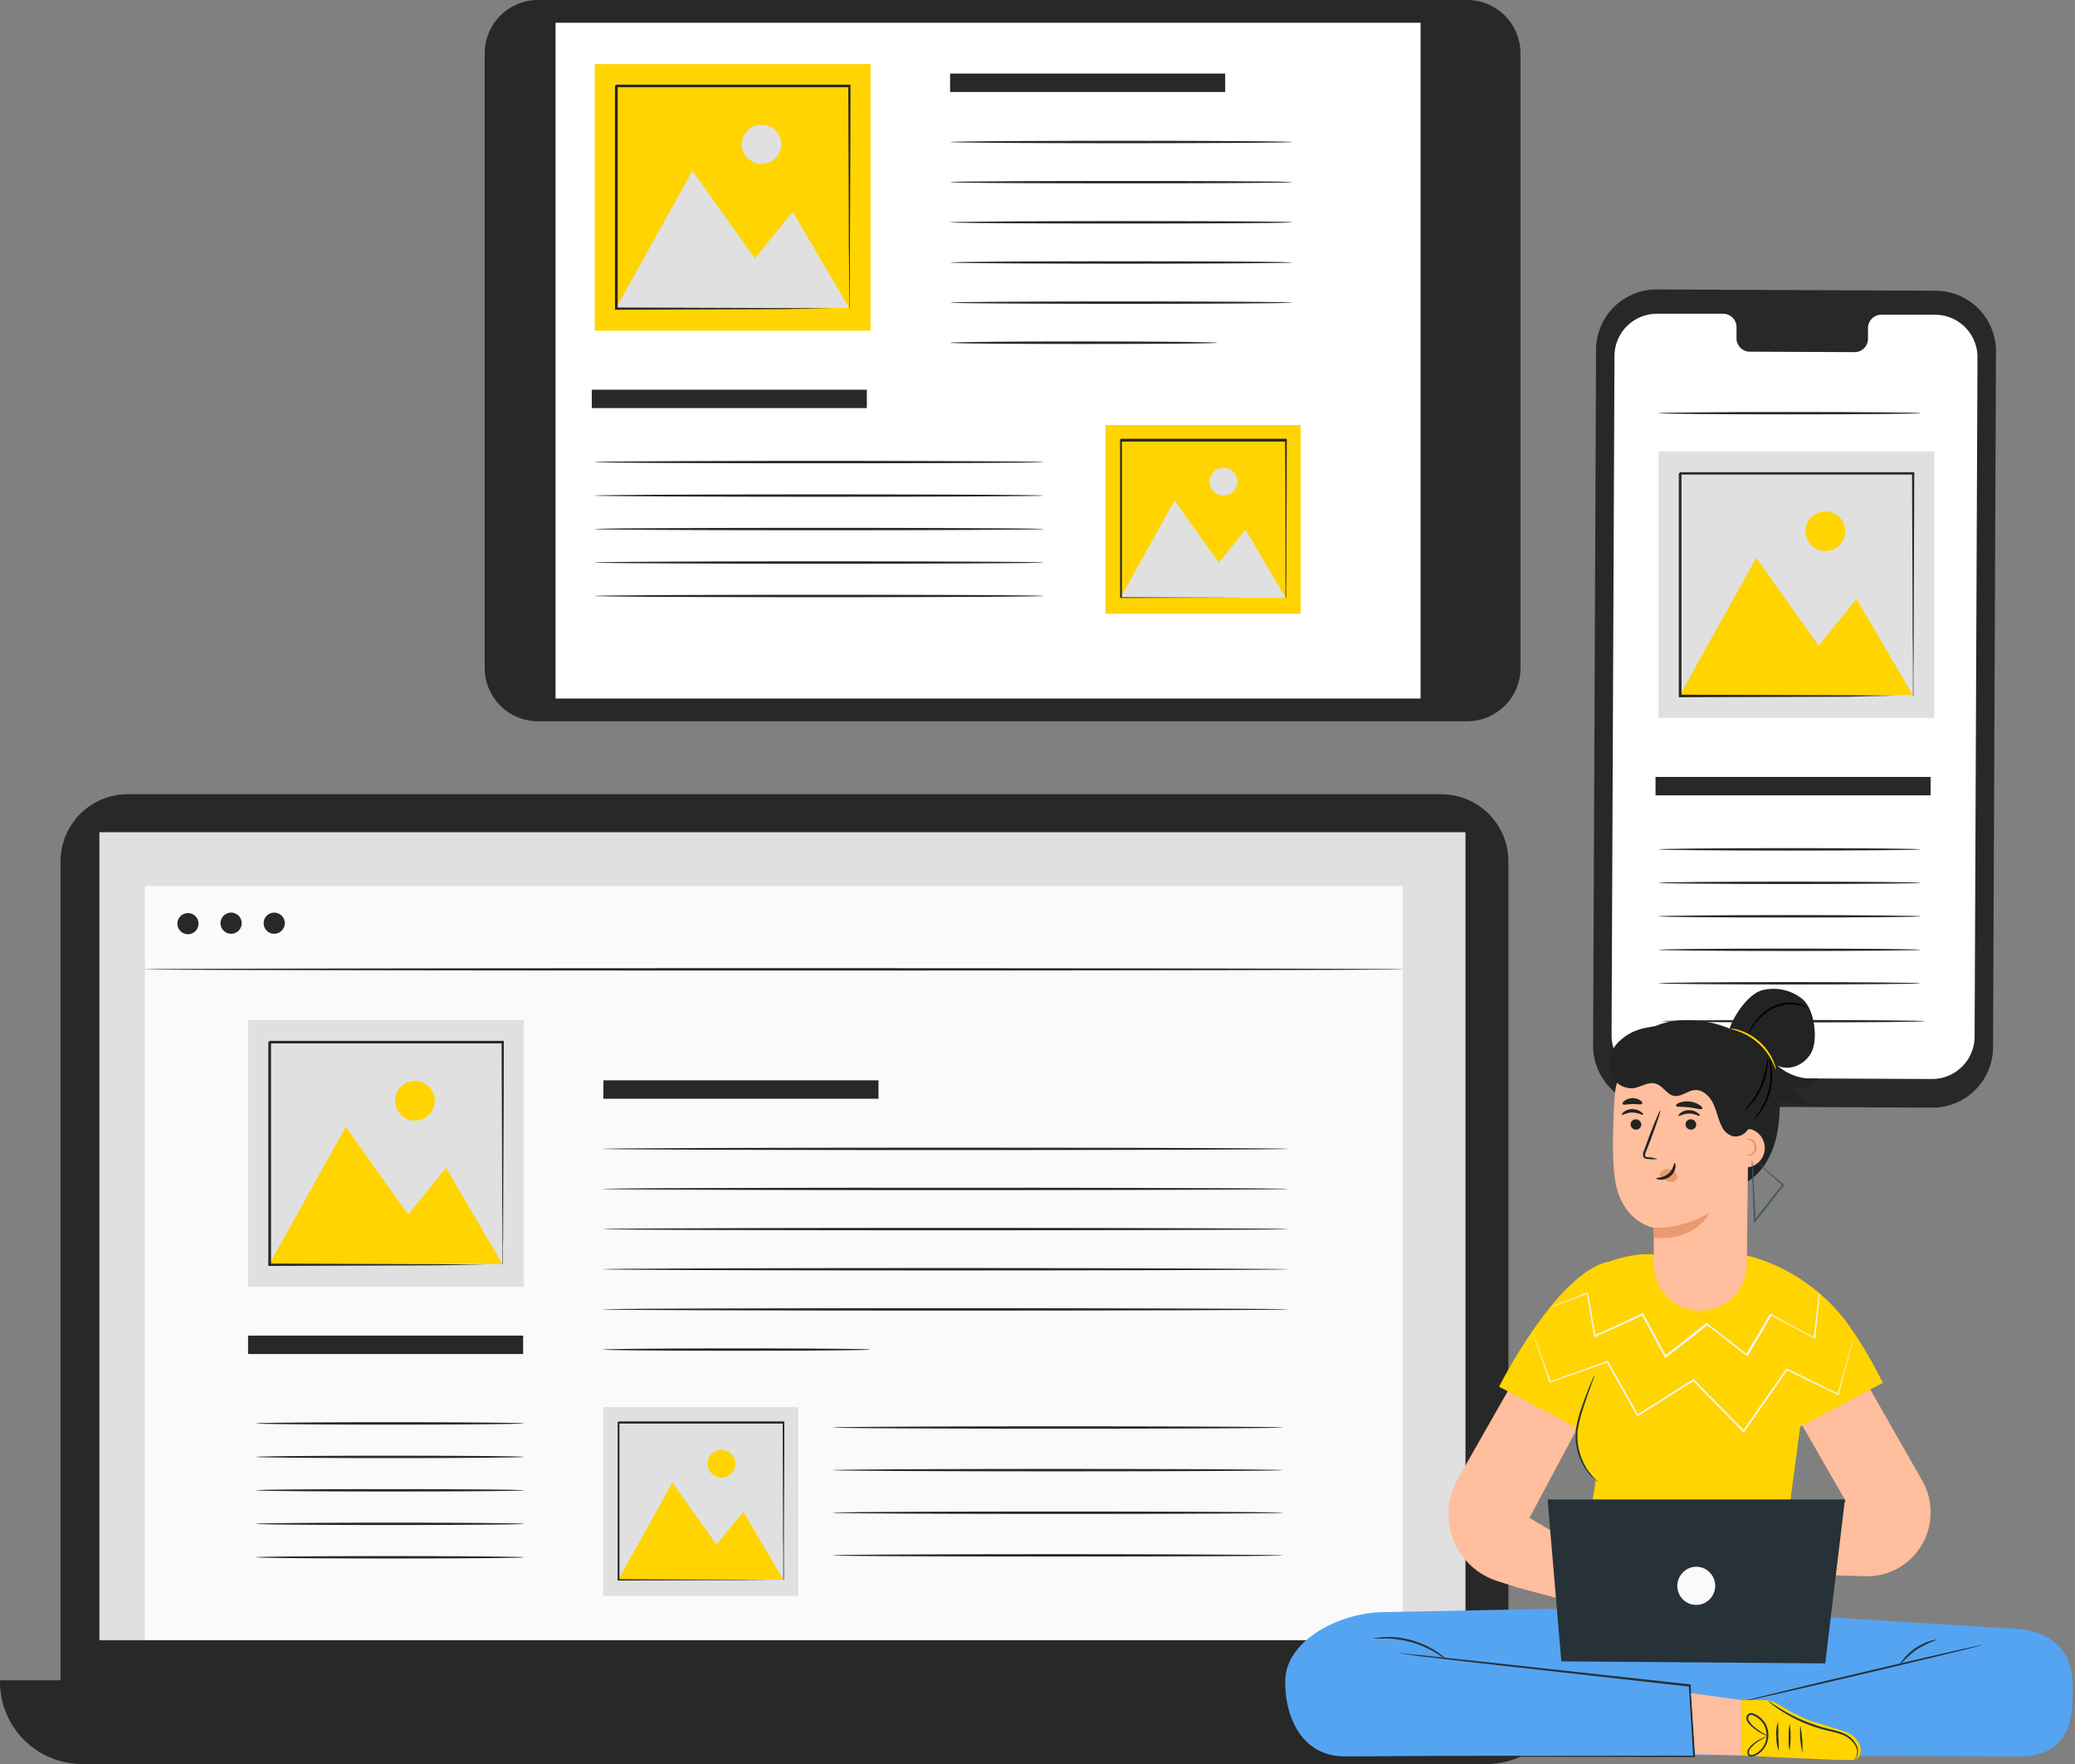
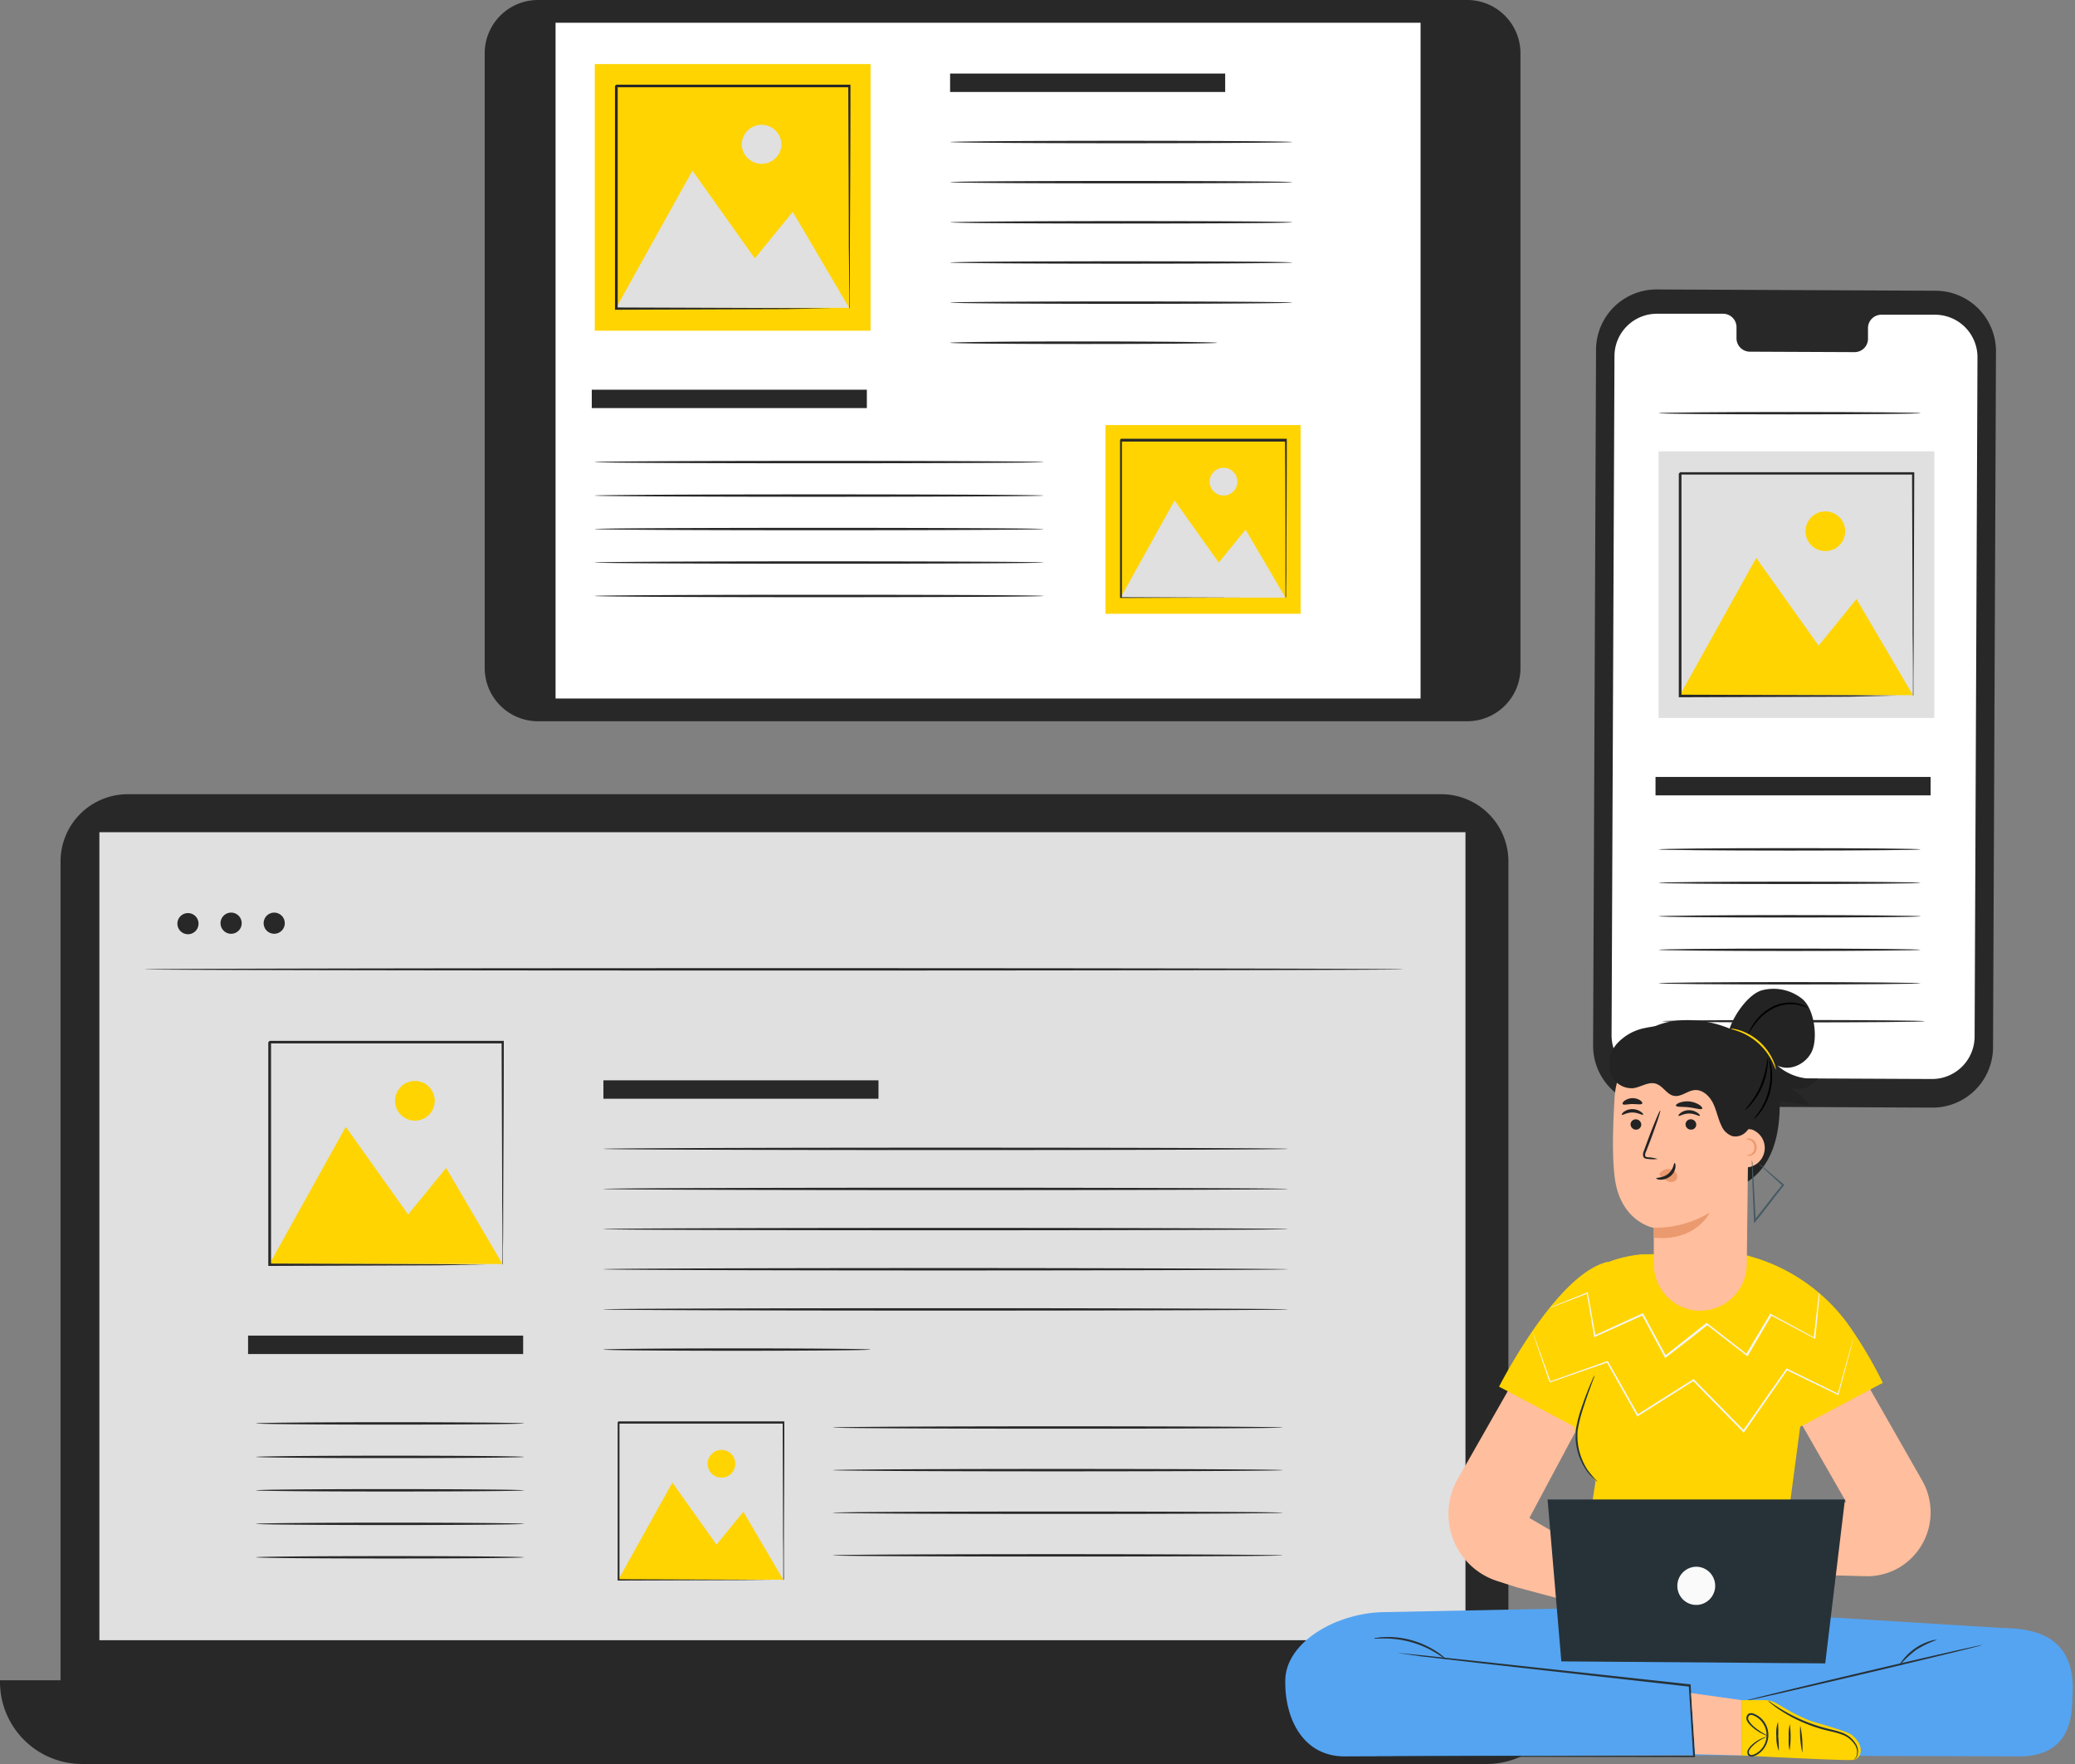
<svg xmlns="http://www.w3.org/2000/svg" width="100" height="85" fill="none">
  <rect width="100%" height="100%" fill="#808080" stroke="none" />
  <path d="M93.11 53.372l-13.424-.063a2.92 2.92 0 01-2.91-2.925l.142-33.536a2.913 2.913 0 011.818-2.686 2.92 2.92 0 011.12-.215l13.423.062a2.922 2.922 0 012.694 1.808c.146.355.22.734.219 1.118l-.142 33.533a2.917 2.917 0 01-2.94 2.904z" fill="#282828" />
  <path d="M93.261 15.165h-2.603a.644.644 0 00-.634.667v.469a.646.646 0 01-.634.667l-5.076-.022a.647.647 0 01-.627-.667v-.494a.648.648 0 00-.63-.667h-3.195a2.045 2.045 0 00-2.056 2.032l-.14 32.731a2.041 2.041 0 002.04 2.05l13.398.062a2.05 2.05 0 002.058-2.032l.138-32.733a2.046 2.046 0 00-2.038-2.063z" fill="#fff" />
  <path d="M93.041 37.438H79.784v.887h13.257v-.887zM92.563 40.928c0 .031-2.83.058-6.32.058-3.488 0-6.32-.027-6.32-.058 0-.031 2.83-.06 6.32-.06 3.492 0 6.32.027 6.32.06zM92.563 19.91c0 .03-2.83.057-6.32.057-3.488 0-6.32-.026-6.32-.058 0-.03 2.83-.057 6.32-.057 3.492 0 6.32.024 6.32.057zM92.563 42.54c0 .031-2.83.058-6.32.058-3.488 0-6.32-.027-6.32-.058 0-.031 2.83-.058 6.32-.058 3.492 0 6.32.027 6.32.058zM92.563 44.154c0 .031-2.83.058-6.32.058-3.488 0-6.32-.027-6.32-.058 0-.031 2.83-.06 6.32-.06 3.492 0 6.32.027 6.32.06zM92.563 45.766c0 .031-2.83.058-6.32.058-3.488 0-6.32-.027-6.32-.058 0-.031 2.83-.058 6.32-.058 3.492 0 6.32.027 6.32.058zM92.563 47.38c0 .031-2.83.058-6.32.058-3.488 0-6.32-.027-6.32-.058 0-.031 2.83-.058 6.32-.058 3.492 0 6.32.034 6.32.058zM92.75 49.208c0 .033-2.83.058-6.32.058-3.488 0-6.319-.025-6.319-.058 0-.034 2.828-.058 6.32-.058 3.49 0 6.319.026 6.319.058z" fill="#282828" />
  <path d="M93.22 21.748H79.93v12.848h13.29V21.748z" fill="#E0E0E0" />
  <path d="M80.96 33.496l3.678-6.612 3.006 4.226 1.826-2.243 2.72 4.629H80.96zM88.925 25.599a.955.955 0 01-1.143.937.956.956 0 111.143-.937z" fill="#FFD400" />
  <path d="M92.19 33.531a.437.437 0 010-.05v-.152-.578c0-.51 0-1.245-.016-2.181 0-1.877-.016-4.549-.027-7.757l.054.053H80.973a.604.604 0 01.062-.062V33.527l-.055-.053 8.119.026 2.292.016H92.16h-.747l-2.298.055-8.155.027h-.054v-.056-5.064V22.82l.065-.065h11.283v.056l-.029 7.781c0 .932-.01 1.663-.013 2.17v.712c0 .035-.02.06-.022.057zM23.359 2.568v29.618a2.569 2.569 0 002.57 2.568h44.777c1.42 0 2.57-1.15 2.57-2.568V2.568A2.569 2.569 0 0070.706 0H25.93c-1.42 0-2.57 1.15-2.57 2.568z" fill="#282828" />
  <path d="M26.774 1.096v32.562h41.687V1.096H26.774z" fill="#fff" />
  <path d="M70.758 16.043a1.336 1.336 0 01.944 2.277 1.335 1.335 0 01-1.888-1.886c.25-.25.59-.39.944-.39zM24.797 12.415v9.924c0 .15.121.272.271.272h.01c.15 0 .27-.122.27-.272v-9.924a.271.271 0 00-.27-.271h-.01a.271.271 0 00-.271.27zM59.045 3.544H45.788v.887h13.257v-.887zM41.776 18.778H28.519v.887h13.257v-.887zM62.273 6.843c0 .031-3.69.058-8.233.058-4.543 0-8.244-.027-8.244-.058 0-.03 3.69-.058 8.244-.058 4.555 0 8.233.025 8.233.058zM62.273 8.777c0 .034-3.69.058-8.233.058-4.543 0-8.244-.024-8.244-.058 0-.033 3.69-.057 8.244-.057 4.555 0 8.233.026 8.233.057zM62.273 10.714c0 .031-3.69.058-8.233.058-4.543 0-8.244-.027-8.244-.058 0-.031 3.69-.06 8.244-.06 4.555 0 8.233.018 8.233.06zM62.273 12.648c0 .031-3.69.058-8.233.058-4.543 0-8.244-.027-8.244-.058 0-.031 3.69-.058 8.244-.058 4.555 0 8.233.025 8.233.058zM62.273 14.582c0 .031-3.69.058-8.233.058-4.543 0-8.244-.027-8.244-.058 0-.03 3.69-.057 8.244-.057 4.555 0 8.233.026 8.233.057zM58.657 16.517c0 .033-2.892.058-6.434.058-3.543 0-6.435-.025-6.435-.058 0-.034 2.881-.065 6.434-.065 3.554 0 6.435.033 6.435.065zM50.287 22.266c0 .033-4.842.058-10.814.058s-10.814-.025-10.814-.058 4.842-.058 10.814-.058 10.814.025 10.814.058zM50.287 23.88c0 .031-4.842.058-10.814.058s-10.814-.027-10.814-.058c0-.031 4.842-.058 10.814-.058s10.814.025 10.814.058zM50.287 25.492c0 .033-4.842.058-10.814.058s-10.814-.025-10.814-.058 4.842-.058 10.814-.058 10.814.027 10.814.058zM50.287 27.106c0 .031-4.842.058-10.814.058s-10.814-.027-10.814-.058c0-.031 4.842-.058 10.814-.058s10.814.025 10.814.058zM50.287 28.718c0 .033-4.842.058-10.814.058s-10.814-.025-10.814-.058 4.842-.058 10.814-.058 10.814.02 10.814.058z" fill="#282828" />
  <path d="M41.954 3.088h-13.29v12.848h13.29V3.088z" fill="#FFD400" />
  <path d="M29.693 14.836l3.678-6.612 3.006 4.226 1.827-2.243 2.72 4.629h-11.23zM37.66 6.939a.956.956 0 11-1.912 0 .956.956 0 011.911 0z" fill="#E0E0E0" />
  <path d="M40.923 14.871a.476.476 0 010-.053v-.149-.578c0-.509 0-1.247-.015-2.18 0-1.877-.016-4.552-.027-7.76l.053.055H29.707a.616.616 0 01.062-.062V14.872l-.056-.056 8.12.029 2.29.013h.771-.772l-2.274.038-8.155.029h-.055v-.056-5.064-5.66c-.058.055.075-.08.064-.065H40.986v.053c0 3.224-.02 5.907-.027 7.793 0 .931 0 1.663-.014 2.17v.711c0 .036-.02.067-.022.064z" fill="#282828" />
  <path d="M62.68 20.483h-9.405v9.093h9.405v-9.093z" fill="#FFD400" />
  <path d="M54.005 28.798l2.601-4.68 2.13 2.99 1.292-1.587 1.923 3.277h-7.946zM59.632 23.209a.666.666 0 01-1.14.471.666.666 0 11.945-.943.667.667 0 01.195.472z" fill="#E0E0E0" />
  <path d="M61.95 28.823v-.143-.409-1.543c0-1.334 0-3.22-.02-5.491l.038.04h-7.946c-.01 0 .085-.085.045-.045v7.584l-.038-.04 5.745.02h2.052-2.036l-5.77.018h-.04v-.038V21.188c-.038.04.056-.056.047-.047h7.986v.038c0 2.28-.016 4.182-.02 5.516 0 .667 0 1.176-.011 1.536v.502a.264.264 0 01-.032.09zM69.451 38.27H6.16a3.24 3.24 0 00-3.242 3.238v39.626a3.24 3.24 0 003.242 3.239h63.292a3.24 3.24 0 003.243-3.24V41.509a3.24 3.24 0 00-3.243-3.239z" fill="#282828" />
  <path d="M0 80.965h75.597v.078A3.956 3.956 0 0171.637 85H3.96A3.964 3.964 0 01.3 82.555 3.955 3.955 0 010 81.04v-.078.003z" fill="#282828" />
  <path d="M70.626 40.101H4.79v38.934h65.835V40.101z" fill="#E0E0E0" />
  <path d="M30.928 80.965l.936 1.49h13.2l.872-1.49H30.928z" fill="#282828" />
-   <path d="M67.6 42.693H6.987V79.02H67.6V42.693z" fill="#FAFAFA" />
  <path d="M9.567 44.485a.509.509 0 11-1.017 0 .509.509 0 011.017 0zM11.648 44.485a.51.51 0 11-1.02 0 .51.51 0 011.02 0zM13.724 44.485a.509.509 0 11-1.018 0 .509.509 0 011.018 0zM67.6 46.709c0 .03-13.573.057-30.305.057-16.733 0-30.308-.026-30.308-.057 0-.032 13.573-.058 30.307-.058 16.735 0 30.306.024 30.306.058zM72.694 80.994H2.916v.222h69.776v-.222zM25.212 64.357H11.955v.887h13.257v-.887zM42.336 52.056H29.08v.887h13.257v-.887zM62.055 55.36c0 .03-7.383.057-16.488.057s-16.488-.026-16.488-.058c0-.03 7.38-.057 16.488-.057 9.107 0 16.488.022 16.488.057zM62.055 57.29c0 .032-7.383.057-16.488.057s-16.488-.025-16.488-.058 7.38-.058 16.488-.058c9.107 0 16.488.027 16.488.058zM62.055 59.226c0 .03-7.383.057-16.488.057s-16.488-.026-16.488-.057c0-.032 7.38-.058 16.488-.058 9.107 0 16.488.024 16.488.058zM62.055 61.16c0 .031-7.383.058-16.488.058s-16.488-.027-16.488-.058c0-.031 7.38-.058 16.488-.058 9.107 0 16.488.038 16.488.058zM62.055 63.094c0 .033-7.383.058-16.488.058s-16.488-.025-16.488-.058 7.38-.058 16.488-.058c9.107 0 16.488.027 16.488.058zM41.951 65.03c0 .032-2.881.058-6.435.058-3.553 0-6.437-.026-6.437-.057 0-.032 2.882-.058 6.437-.058 3.556 0 6.435.024 6.435.058zM61.812 68.786c0 .03-4.85.058-10.836.058-5.985 0-10.836-.027-10.836-.058 0-.031 4.85-.058 10.836-.058 5.986 0 10.836.024 10.836.058zM61.812 70.84c0 .031-4.85.058-10.836.058-5.985 0-10.836-.027-10.836-.058 0-.031 4.85-.058 10.836-.058 5.986 0 10.836.025 10.836.058zM61.812 72.892c0 .033-4.85.058-10.836.058-5.985 0-10.836-.025-10.836-.058s4.85-.058 10.836-.058c5.986 0 10.836.027 10.836.058zM61.812 74.946c0 .034-4.85.058-10.836.058-5.985 0-10.836-.024-10.836-.058 0-.033 4.85-.057 10.836-.057 5.986 0 10.836.035 10.836.057zM25.248 68.588c0 .033-2.892.058-6.453.058-3.56 0-6.452-.025-6.452-.058s2.892-.058 6.453-.058c3.56 0 6.452.027 6.452.058zM25.248 70.202c0 .031-2.892.058-6.453.058-3.56 0-6.452-.027-6.452-.058 0-.031 2.892-.058 6.453-.058 3.56 0 6.452.025 6.452.058zM25.248 71.812c0 .033-2.892.057-6.453.057-3.56 0-6.452-.024-6.452-.057 0-.034 2.892-.058 6.453-.058 3.56 0 6.452.029 6.452.058zM25.248 73.428c0 .031-2.892.058-6.453.058-3.56 0-6.452-.027-6.452-.058 0-.031 2.892-.058 6.453-.058 3.56 0 6.452.027 6.452.058zM25.248 75.04c0 .033-2.892.058-6.453.058-3.56 0-6.452-.025-6.452-.058 0-.034 2.892-.058 6.453-.058 3.56 0 6.452.027 6.452.058z" fill="#282828" />
  <path d="M25.245 49.159h-13.29v12.848h13.29V49.159z" fill="#E0E0E0" />
  <path d="M12.988 60.909l3.676-6.612 3.006 4.226 1.829-2.245 2.716 4.63H12.988zM20.951 53.012a.956.956 0 11-1.911 0 .956.956 0 011.911 0z" fill="#FFD400" />
  <path d="M24.216 60.944v-.053-.149-.578c0-.51 0-1.247-.015-2.183 0-1.877-.016-4.55-.027-7.757l.053.053H13c-.016.013.118-.118.062-.06v10.725l-.053-.056 8.119.03 2.29.013H24.235h-.796l-2.301.042-8.153.029h-.055v-.056-5.067V50.22l.064-.064H24.28v.053c0 3.224-.023 5.907-.03 7.782 0 .929 0 1.663-.013 2.17v.711a.188.188 0 01-.02.073z" fill="#282828" />
  <path d="M38.476 67.805h-9.405v9.093h9.405v-9.093z" fill="#E0E0E0" />
  <path d="M29.8 76.12l2.604-4.68 2.127 2.99 1.293-1.587 1.925 3.277H29.8zM35.436 70.53a.666.666 0 01-1.14.473.667.667 0 111.14-.472z" fill="#FFD400" />
  <path d="M37.749 76.145a.239.239 0 010-.038v-.105-.409c0-.362 0-.889-.012-1.545 0-1.334-.01-3.22-.017-5.49l.038.039h-7.946c-.011 0 .082-.085.042-.045v7.586l-.04-.04 5.747.02 1.62.011h.43-.423l-1.611.011-5.772.02h-.038v-.04-3.584-4c-.04.04.054-.055.047-.046h7.984v.04c0 2.281-.016 4.18-.02 5.514v2.038a.19.19 0 01-.03.063z" fill="#282828" />
  <path d="M96.545 78.448l-13.033-.804a7.914 7.914 0 00-.137-.296l-3.532.07-1.15-.07-.046.095-11.856.238c-2.365 0-4.85 1.452-4.85 3.31-.03 1.763.82 3.686 2.938 3.642l16.154-.055 16.156.055c2.118.044 2.678-1.244 2.681-2.77.242-2.845-1.52-3.39-3.325-3.415z" fill="#55A4F2" />
  <path d="M66.362 84.636h.307l.874-.009 3.25-.014 10.853-.014-.046.05c-.023-.353-.045-.74-.07-1.124l-.142-2.293.04.042-9.992-1.12-2.962-.342-.796-.115-.206-.028a.664.664 0 01-.07-.01.265.265 0 01.07 0l.208.017.798.081 2.965.314 9.996 1.09h.037v.039l.142 2.293.07 1.124v.049h-.05l-10.851-.014H66.45l-.09-.016z" fill="#263238" />
  <path d="M69.693 79.964c-.01.012-.175-.119-.457-.293a4.848 4.848 0 00-1.187-.53 4.911 4.911 0 00-1.283-.19c-.332 0-.539.021-.54 0-.002-.021.049-.02.143-.033.132-.022.264-.034.397-.037.442-.013.883.044 1.308.167a4.32 4.32 0 011.197.558c.112.074.218.156.319.245.04.032.074.07.103.113zM95.533 79.265c0 .025-2.566.651-5.74 1.399-3.176.748-5.758 1.335-5.763 1.31-.005-.024 2.564-.65 5.741-1.398 3.177-.748 5.755-1.335 5.762-1.31z" fill="#263238" />
  <path d="M93.359 79.013c-.353.124-.691.286-1.008.485a5.202 5.202 0 00-.818.765c.04-.105.1-.202.175-.285.338-.432.8-.748 1.322-.907a.881.881 0 01.329-.058z" fill="#263238" />
  <path d="M88.507 64.101l4.13 7.243a3.093 3.093 0 01-1.08 4.172c-.5.301-1.073.452-1.655.435l-6.338-.176-.175-2.324 5.584-1.075-3.765-6.566 3.3-1.709zM73.123 76.494l5.829 1.556.126-1.764-5.372-3.143 3.922-7.338-3.292-1.706-4.127 7.243a3.411 3.411 0 00.676 4.096 3.36 3.36 0 001.267.744l.971.312z" fill="#FFBE9D" />
  <path d="M86.755 68.75l3.983-2.116a20.378 20.378 0 00-1.706-2.868 8.728 8.728 0 00-5.321-3.38l-4.582.055c-.56.05-1.11.176-1.635.378V60.8c-2.486.554-5.251 6.018-5.251 6.018l3.625 1.925.08.575c.109.761.437 1.473.945 2.047l-1.05 6.996 11.767.247L86.11 73.6l.646-4.85z" fill="#FFD400" />
  <path d="M77.007 71.407a.874.874 0 01-.175-.134 2.515 2.515 0 01-.4-.45 2.942 2.942 0 01-.49-1.908c.057-.36.147-.715.267-1.059.107-.319.213-.601.306-.837.093-.237.175-.424.233-.554a.995.995 0 01.1-.196 1.075 1.075 0 01-.069.21l-.204.564c-.082.226-.186.53-.286.84-.113.342-.2.693-.259 1.05a3.04 3.04 0 00.45 1.855c.158.221.334.428.527.62zM75.245 80.055l-.663-7.803h14.331l-.95 7.9-12.718-.097z" fill="#263238" />
  <path d="M82.66 76.413a.926.926 0 01-.564.852.908.908 0 01-.996-.2.924.924 0 01.647-1.571.91.91 0 01.645.27c.17.172.267.405.267.649z" fill="#FAFAFA" />
  <path d="M81.495 81.581l2.435.342v2.665l-2.239-.058-.196-2.949z" fill="#FFBE9D" />
  <path d="M83.93 81.923h1.094a1.2 1.2 0 01.606.164l.577.335a8.97 8.97 0 001.009.486c.665.215 1.783.504 2.02.688.671.529.467 1.14.097 1.206-.323.056-5.403-.214-5.403-.214v-2.665z" fill="#FFD400" />
  <path d="M85.726 84.368a1.764 1.764 0 01-.118-.693 1.735 1.735 0 01.077-.706c.018.235.023.47.014.706.023.23.031.462.027.693zM86.245 84.354a2.268 2.268 0 01-.04-.637 2.155 2.155 0 01.05-.635c.058.422.055.85-.01 1.272zM86.859 84.46a4.769 4.769 0 01-.102-1.313c.094.43.128.873.102 1.313zM85.253 83.659a.794.794 0 01-.224-.072 2.094 2.094 0 01-.704-.487.654.654 0 01-.14-.2.282.282 0 01.032-.273.2.2 0 01.136-.076c.05-.005.1.001.147.018a1.091 1.091 0 01.714.905 1.107 1.107 0 01-.484 1.047.709.709 0 01-.252.113.277.277 0 01-.142 0 .188.188 0 01-.11-.097.28.28 0 01.031-.254.82.82 0 01.14-.176c.155-.151.339-.271.54-.353a.697.697 0 01.225-.065s-.077.032-.212.097a1.88 1.88 0 00-.508.368.774.774 0 00-.124.16.212.212 0 00-.024.186.143.143 0 00.175.058.636.636 0 00.219-.104 1.017 1.017 0 00.442-.965 1.025 1.025 0 00-.65-.837.174.174 0 00-.197.03.204.204 0 00-.02.195c.067.125.158.235.267.325.218.187.461.34.723.457zM89.333 84.802a.63.63 0 00.133-.168.626.626 0 00-.072-.555 1.227 1.227 0 00-.675-.515c-.308-.111-.678-.166-1.05-.283a7.247 7.247 0 01-1.809-.83 5.455 5.455 0 01-.492-.353 1.223 1.223 0 01-.166-.147c.067.032.13.072.187.119.118.077.288.192.506.322.566.338 1.17.606 1.8.798.365.114.731.176 1.05.29.293.097.541.297.7.563a.656.656 0 01.046.604.365.365 0 01-.113.125.13.13 0 01-.045.03z" fill="#263238" />
  <path d="M87.684 62.306v.146c-.008.104-.022.245-.038.427-.039.38-.093.92-.16 1.601v.041l-.036-.02-2.113-1.12.051-.014-1.148 1.951-.025.043-.038-.03-1.926-1.494h.056l-.841.665-1.177.908-.042.034-.024-.048-1.094-2.037.054.019-2.317 1.04-.044.02v-.046l-.35-2.08.035.022-1.327.51-.35.132-.091.032h-.032s.01 0 .029-.016l.089-.04.35-.144 1.318-.529.031-.012v.031c.104.58.226 1.276.37 2.075l-.062-.021 2.313-1.059.036-.015.02.035c.35.644.714 1.326 1.097 2.035l-.068-.014 1.148-.907.842-.665.028-.02.028.02L84.2 65.26l-.063.012 1.157-1.94.018-.032.033.018 2.1 1.138-.04.023.186-1.6.052-.423c0-.046.012-.082.016-.11a.094.094 0 01.024-.04z" fill="#F5F5F5" />
-   <path d="M89.377 64.269a.227.227 0 01-.009.05c-.01.04-.02.089-.037.15l-.15.578c-.135.508-.331 1.234-.573 2.146l-.01.035-.032-.015-2.47-1.195.05-.012-2.08 2.988-.031.044-.037-.039L82 66.96c-.14-.143-.28-.288-.42-.429h.058l-2.694 1.702-.038.025-.023-.04-1.453-2.585.046.018-2.77.96h-.026l-.008-.025-.615-1.798-.159-.476-.04-.123-.01-.044a.273.273 0 01.018.04c.01.032.027.07.046.122.04.11.098.27.175.472l.646 1.803-.035-.017 2.753-.978.03-.01.016.026 1.461 2.58-.061-.015 2.692-1.699.031-.02.025.026.42.43 1.997 2.034h-.068l2.09-2.983.026-.016.028.014 2.463 1.21-.04.01.598-2.137.166-.573.044-.148c.01-.037.009-.046.009-.046z" fill="#F5F5F5" />
+   <path d="M89.377 64.269a.227.227 0 01-.009.05c-.01.04-.02.089-.037.15l-.15.578c-.135.508-.331 1.234-.573 2.146l-.01.035-.032-.015-2.47-1.195.05-.012-2.08 2.988-.031.044-.037-.039L82 66.96c-.14-.143-.28-.288-.42-.429h.058l-2.694 1.702-.038.025-.023-.04-1.453-2.585.046.018-2.77.96h-.026l-.008-.025-.615-1.798-.159-.476-.04-.123-.01-.044a.273.273 0 01.018.04c.01.032.027.07.046.122.04.11.098.27.175.472l.646 1.803-.035-.017 2.753-.978.03-.01.016.026 1.461 2.58-.061-.015 2.692-1.699.031-.02.025.026.42.43 1.997 2.034h-.068l2.09-2.983.026-.016.028.014 2.463 1.21-.04.01.598-2.137.166-.573.044-.148c.01-.037.009-.046.009-.046" fill="#F5F5F5" />
  <path d="M87.613 51.964a2.548 2.548 0 01-1.957-.622c.637.324 1.488-.12 1.712-.805.224-.684.04-1.954-.516-2.406a2.207 2.207 0 00-1.926-.416c-.656.176-1.351 1.183-1.566 1.833l.012.02c-.1-.04-.203-.079-.305-.114a5.214 5.214 0 00-2.261-.272c-.77.078-1.494.4-2.07.92l4.449 7.208c.808-.072 1.524-.62 1.948-1.319.423-.699.586-1.527.626-2.344.01-.205.01-.413 0-.62l1.432.234a3.216 3.216 0 00-.952-.858 1.189 1.189 0 001.374-.439z" fill="#232323" />
  <path d="M81.985 63.152a2.23 2.23 0 001.548-.665c.41-.416.644-.977.65-1.564l.104-8.968a.718.718 0 00-.177-.486.707.707 0 00-.457-.239l-3.76-.957c-1.203-.13-2.003 1.365-2.08 2.584-.084 1.352-.135 2.998.024 4.016.32 2.03 1.864 2.293 1.864 2.293v1.748a2.271 2.271 0 00.677 1.604 2.236 2.236 0 001.61.64l-.003-.006z" fill="#FFBE9D" />
  <path d="M78.582 54.17a.26.26 0 00.25.262.242.242 0 00.181-.061.248.248 0 00.084-.174.262.262 0 00-.43-.2.25.25 0 00-.085.174zM78.162 53.717c.032.034.228-.112.506-.11.278.001.482.14.511.105.03-.035-.017-.076-.106-.141a.697.697 0 00-.41-.127.674.674 0 00-.403.13c-.085.066-.113.128-.098.143zM81.231 54.17a.26.26 0 00.249.262.245.245 0 00.243-.139.252.252 0 00.024-.096.264.264 0 00-.347-.25.25.25 0 00-.169.224zM80.895 53.769c.031.035.227-.112.506-.112.278 0 .481.142.51.108.03-.034-.017-.078-.106-.143a.72.72 0 00-.41-.127.674.674 0 00-.402.132c-.086.066-.114.127-.098.142zM79.885 55.846a1.78 1.78 0 00-.45-.08c-.072 0-.138-.024-.15-.071a.356.356 0 01.047-.214l.21-.543c.29-.776.502-1.411.47-1.425-.03-.014-.291.607-.584 1.383l-.2.548a.407.407 0 00-.036.28.176.176 0 00.115.105c.04.01.08.016.121.017.152.02.305.02.457 0z" fill="#232323" />
  <path d="M79.694 59.16a5.093 5.093 0 002.697-.724s-.654 1.393-2.67 1.204l-.027-.48zM80.004 56.522a.5.5 0 01.448-.189.463.463 0 01.317.177.298.298 0 01.02.335.335.335 0 01-.364.091 1.024 1.024 0 01-.35-.213.295.295 0 01-.078-.083.094.094 0 010-.104" fill="#EB996E" />
  <path d="M80.704 56.04c-.045 0-.045.302-.304.517-.26.215-.58.177-.582.226 0 .018.072.058.207.062a.748.748 0 00.486-.177.66.66 0 00.235-.432c.012-.121-.021-.197-.042-.196zM80.769 53.278c.028.078.306.04.632.081.325.04.59.13.633.06.02-.031-.028-.104-.133-.176a1.102 1.102 0 00-.964-.108c-.12.048-.179.104-.168.143zM78.201 53.2c.05.064.24 0 .471 0 .231 0 .425.043.47-.024.02-.032-.011-.095-.097-.155a.672.672 0 00-.758.023c-.08.06-.107.125-.086.157z" fill="#232323" />
  <path d="M84.056 54.474a.5.5 0 01.525.027.938.938 0 01.417 1.116.927.927 0 01-1.005.63" fill="#FFBE9D" />
  <path d="M84.198 55.645c0-.014.079.018.175-.028a.351.351 0 00.175-.353.354.354 0 00-.215-.326c-.102-.04-.175-.021-.175-.037 0-.016.068-.064.201-.034.077.02.145.063.196.124.062.076.097.17.1.268a.402.402 0 01-.252.422c-.142.044-.219-.027-.205-.036z" fill="#EB996E" />
  <path d="M84.747 56.062s.035.019.093.065l.247.203.875.744.028.025-.024.03c-.324.391-.685.882-1.089 1.395-.093.114-.184.227-.273.333l-.075.088v-.114c-.037-.828-.065-1.56-.083-2.083 0-.25-.01-.457-.014-.62a1.233 1.233 0 010-.225c.018.073.027.148.028.224.01.162.025.368.042.617.032.53.072 1.256.11 2.081l-.078-.026.27-.333c.404-.51.768-.999 1.1-1.387v.055l-.845-.774-.233-.22a.452.452 0 01-.079-.078z" fill="#455A64" />
  <path d="M80.683 49.385a7.3 7.3 0 00-1.467.163 2.461 2.461 0 00-1.27.72 1.506 1.506 0 00-.35 1.384c.068.24.216.448.419.59.203.143.448.211.695.193.371-.05.727-.326 1.085-.217.36.11.525.52.876.586.35.065.649-.247.995-.277.386-.034.718.284.89.631.171.348.236.743.407 1.09a.882.882 0 00.526.498.71.71 0 00.628-.177c.164-.158.29-.352.367-.568a3.174 3.174 0 00-.206-2.795 3.142 3.142 0 00-.99-1.038 3.113 3.113 0 00-1.345-.486" fill="#232323" />
  <path d="M85.584 51.54c-.016 0-.063-.161-.186-.41a2.949 2.949 0 00-1.557-1.411c-.26-.1-.43-.129-.427-.145a.345.345 0 01.122 0c.11.016.22.042.326.078a2.675 2.675 0 011.594 1.452c.046.101.083.208.109.317.019.076.019.118.019.12z" fill="#FFD400" />
  <path d="M87.122 48.569a3.27 3.27 0 00-.484-.152 1.912 1.912 0 00-1.182.176c-.362.191-.674.465-.912.8-.187.255-.275.435-.289.428a.37.37 0 01.05-.132c.053-.116.115-.228.187-.334.23-.357.549-.648.924-.845.378-.191.81-.248 1.225-.16.125.028.246.073.359.134.087.048.126.08.122.085zM85.186 50.946c.023.138.023.279 0 .417a3.317 3.317 0 01-.784 1.83 1.277 1.277 0 01-.302.286c-.025-.02.45-.458.75-1.176.17-.436.284-.892.337-1.357z" fill="#000" />
  <path d="M85.244 50.996s.023.04.05.116c.036.11.062.221.078.335a2.886 2.886 0 01-.539 2.152c-.068.093-.144.18-.227.258-.06.054-.093.083-.099.077-.005-.005.114-.137.273-.372a3.18 3.18 0 00.526-2.106c-.027-.284-.072-.455-.062-.46z" fill="#000" />
</svg>